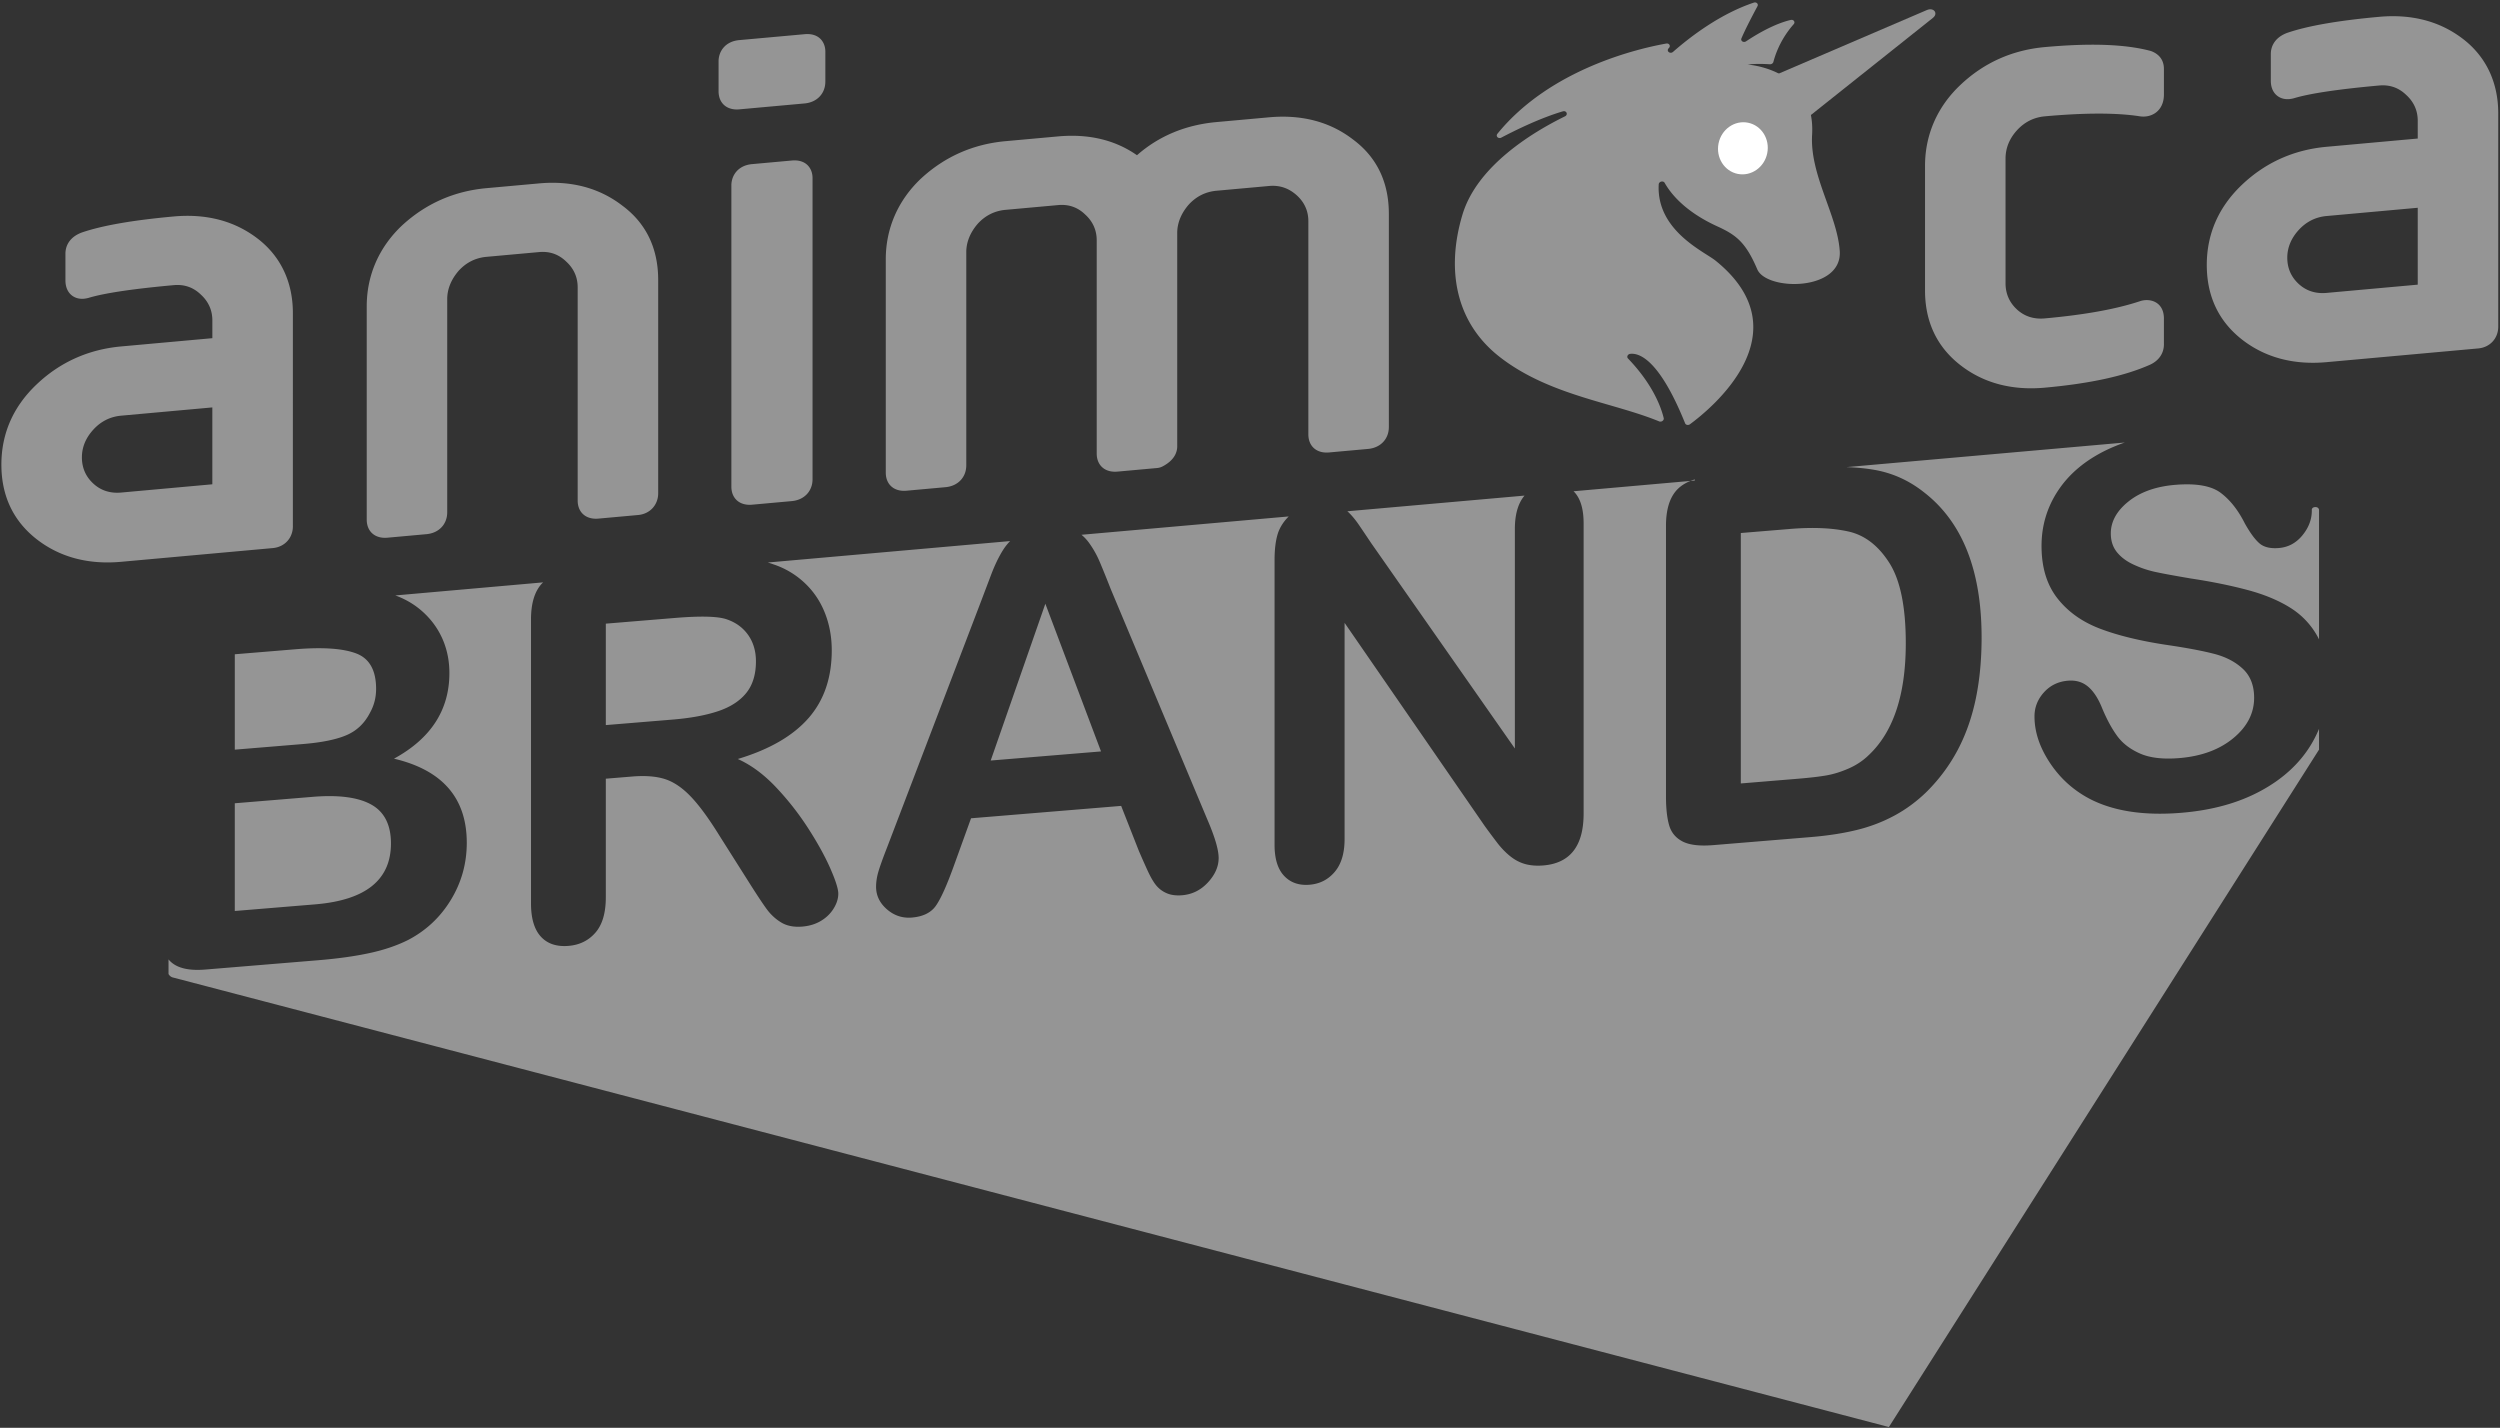
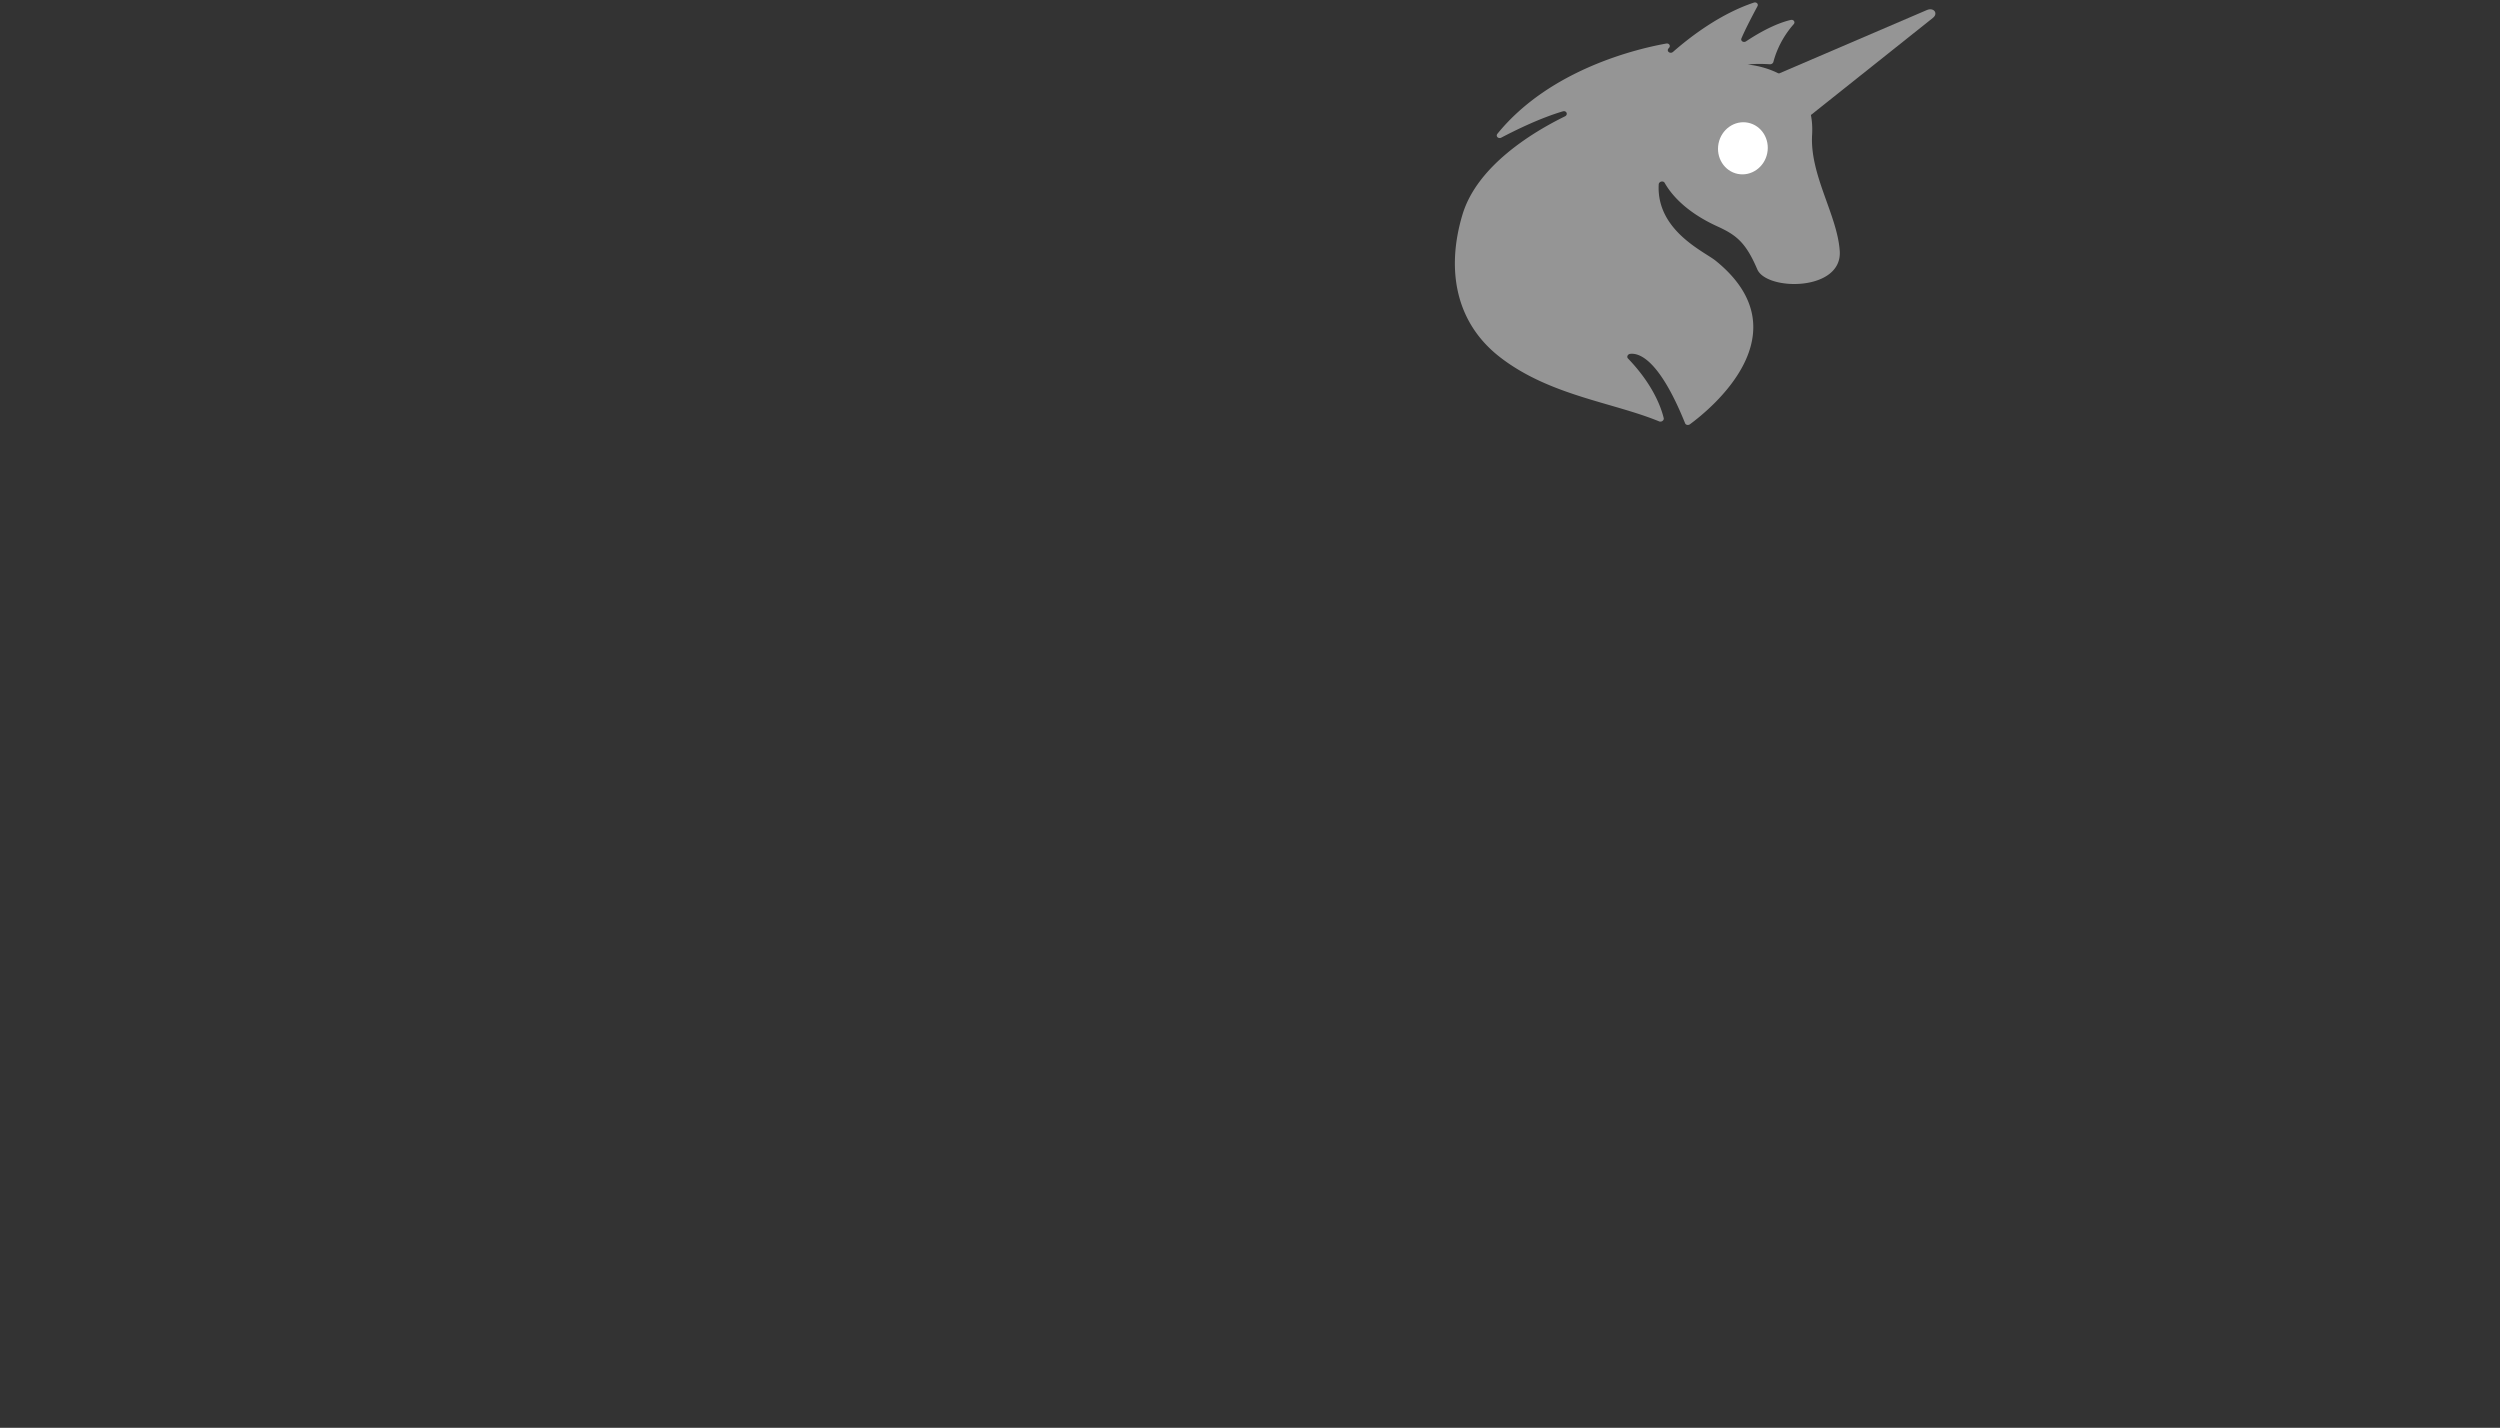
<svg xmlns="http://www.w3.org/2000/svg" width="935" height="534" fill="none">
  <rect width="100%" height="100%" fill="#333333" stroke="none" />
-   <path fill-rule="evenodd" clip-rule="evenodd" d="m370.519 284.438 41.262-3.405-20.82-55.232-20.442 58.637Zm-143.944-13.256 25.058-2.066c6.719-.555 12.372-1.601 16.957-3.142 4.584-1.539 8.086-3.804 10.504-6.797 2.417-2.991 3.627-6.936 3.627-11.831 0-3.826-.975-7.121-2.921-9.879-1.947-2.757-4.648-4.713-8.101-5.873-3.266-1.11-9.703-1.27-19.312-.477l-25.812 2.129v37.936Zm49.91-230.283 24.452-2.214c4.631-.42 7.746-3.704 7.746-8.171V19.309c0-3.596-2.399-7.007-7.746-6.522L276.485 15c-5.347.485-7.74 4.329-7.74 7.925v11.204c.001 4.468 3.11 7.189 7.74 6.77Zm227.41 150.315-.154-.136.154.136ZM296.151 60.033l-14.873 1.347c-5.348.483-7.746 4.341-7.746 7.941v112.665c0 4.463 3.115 7.188 7.746 6.768l14.873-1.346c4.625-.419 7.74-3.706 7.74-8.171V66.573c.001-3.599-2.393-7.024-7.74-6.54ZM689.94 174.692l.369.012-.369-.012Zm-185.699 16.816c1.352 1.271 2.732 2.945 4.146 5.024a997.68 997.68 0 0 1 4.381 6.51l53.79 76.893v-82.083c0-5.334 1.146-9.429 3.438-12.287.062-.074.128-.139.19-.212l-66.291 5.861c.115.1.236.19.346.294Zm229.141-54.791c8.579 6.586 19.134 9.379 31.376 8.271 16.958-1.535 29.804-4.345 39.346-8.579 3.3-1.503 5.199-4.276 5.199-7.617v-9.633c.011-6.299-5.243-7.773-8.962-6.505-8.994 2.977-20.625 5.08-35.583 6.433-4.088.37-7.589-.742-10.413-3.341-2.833-2.613-4.275-5.906-4.275-9.828V59.32c0-3.904 1.442-7.476 4.271-10.583 2.837-3.107 6.338-4.857 10.417-5.227 14.94-1.352 26.903-1.353 35.527-.013 4.245.68 9.018-1.87 9.018-8.119v-9.636c0-3.167-1.695-5.563-4.982-6.698-9.479-2.511-22.423-2.983-39.563-1.432-12.231 1.108-22.88 5.896-31.632 14.22-8.608 8.155-13.165 18.616-13.165 30.213v46.599c0 11.788 4.512 21.222 13.421 28.073Zm-394.362 46.81 14.622-1.323c4.631-.42 7.747-3.707 7.747-8.172V94.291c0-3.733 1.472-7.342 4.278-10.598 2.82-3.091 6.322-4.841 10.414-5.212l19.661-1.779c3.938-.357 7.318.801 10.153 3.562 2.846 2.61 4.275 5.849 4.275 9.612v79.74c0 4.465 3.125 7.187 7.756 6.768l14.868-1.345a5.65 5.65 0 0 0 2.122-.655c4.432-2.364 5.367-5.373 5.367-7.493V87.15c0-3.748 1.471-7.357 4.284-10.6 2.82-3.091 6.321-4.841 10.409-5.211l19.656-1.779c3.976-.36 7.386.796 10.413 3.539 2.846 2.61 4.281 5.848 4.281 9.611v79.741c0 4.464 3.118 7.187 7.748 6.768l14.612-1.322c4.631-.42 7.746-3.707 7.746-8.172v-79.74c0-11.873-4.535-21.247-13.415-27.822-8.591-6.616-19.158-9.394-31.386-8.287l-19.656 1.779c-11.589 1.049-21.565 5.215-29.748 12.402-8.144-5.709-18.045-8.075-29.486-7.04l-19.661 1.781c-12.119 1.096-22.742 5.776-31.637 13.991-8.609 8.159-13.164 18.614-13.164 30.227v79.741c.001 4.466 3.113 7.189 7.741 6.77Zm344.163 106.46c2.637-.47 5.37-1.323 8.195-2.561 2.826-1.236 5.275-2.85 7.35-4.842 9.357-8.68 14.036-22.682 14.036-42.012 0-13.617-2.06-23.646-6.17-30.085-4.116-6.437-9.187-10.333-15.216-11.688-6.028-1.352-13.314-1.678-21.854-.973l-18.464 1.523v93.664l21.196-1.749c4.646-.383 8.289-.809 10.927-1.277Zm-573.647-93.156V117.09c0-11.597-4.554-21.232-13.168-27.844-8.596-6.615-19.163-9.393-31.386-8.287-15.316 1.386-26.856 3.392-34.487 6.033-5.438 2.078-6.022 6.14-6.022 7.786v10.074c0 1.954.518 3.565 1.52 4.787 1.291 1.547 3.225 2.285 5.443 2.084.365-.033 1.257-.191 1.614-.298 5.917-1.801 16.654-3.399 31.932-4.782 3.931-.356 7.322.802 10.162 3.562 2.84 2.61 4.274 5.849 4.274 9.612v6.664l-34.092 3.085c-12.248 1.109-22.89 5.883-31.637 14.204C4.95 152.064.519 162.155.519 173.771c0 11.77 4.517 21.221 13.425 28.073 8.582 6.584 19.139 9.378 31.382 8.269l56.711-5.132c4.417-.401 7.499-3.76 7.499-8.15Zm-30.119-15.704-34.092 3.087c-4.089.37-7.594-.743-10.409-3.343-2.85-2.61-4.284-5.905-4.284-9.827 0-3.765 1.434-7.266 4.284-10.37 2.815-3.092 6.32-4.843 10.409-5.213l34.092-3.086v28.752Zm765.891 114.778c-8.289 4.45-18.118 7.144-29.484 8.082-13.629 1.125-24.87-.521-33.726-4.937-6.281-3.185-11.384-7.705-15.309-13.563-3.925-5.858-5.887-11.705-5.887-17.541 0-3.39 1.177-6.388 3.53-9 2.356-2.609 5.354-4.065 8.998-4.366 2.951-.243 5.447.492 7.489 2.205 2.04 1.715 3.783 4.364 5.229 7.947 1.757 4.249 3.658 7.763 5.699 10.544 2.041 2.782 4.913 4.976 8.62 6.584 3.704 1.608 8.571 2.164 14.602 1.666 8.29-.685 15.025-3.169 20.205-7.457 5.183-4.287 7.773-9.316 7.773-15.091 0-4.579-1.398-8.182-4.191-10.808-2.796-2.624-6.407-4.508-10.834-5.648-4.428-1.141-10.349-2.253-17.757-3.336-9.925-1.502-18.229-3.532-24.918-6.086-6.688-2.555-11.996-6.353-15.92-11.395-3.927-5.042-5.889-11.547-5.889-19.517 0-7.593 2.072-14.51 6.218-20.752 4.145-6.24 10.142-11.27 17.991-15.087a63.513 63.513 0 0 1 6.937-2.848l-104.146 9.208c3.813.124 7.334.461 10.543 1.026 6.783 1.198 12.938 3.985 18.463 8.361 14.382 11.114 21.573 29.222 21.573 54.324 0 8.283-.724 15.906-2.166 22.864-1.445 6.96-3.674 13.31-6.688 19.049-3.017 5.74-6.878 10.97-11.588 15.688-3.707 3.634-7.757 6.634-12.153 9.006-4.396 2.372-9.122 4.173-14.179 5.404-5.056 1.233-10.754 2.111-17.097 2.636l-36.459 3.008c-5.086.42-8.918-.032-11.49-1.358-2.576-1.324-4.256-3.352-5.042-6.079-.785-2.727-1.177-6.318-1.177-10.775V196.67c0-6.025 1.351-10.496 4.052-13.418 1.308-1.415 3.014-2.539 5.103-3.386l-43.74 3.868c.097.096.201.18.295.28 2.324 2.477 3.485 6.382 3.485 11.715v108.536c0 12.112-5.023 18.582-15.071 19.411-2.513.208-4.774.032-6.783-.522-2.01-.557-3.894-1.545-5.651-2.97-1.761-1.423-3.392-3.123-4.899-5.103a332.319 332.319 0 0 1-4.521-6.075l-52.472-76.06v80.861c0 5.271-1.225 9.358-3.674 12.257-2.449 2.9-5.591 4.51-9.42 4.826-3.958.326-7.13-.777-9.515-3.311-2.388-2.533-3.581-6.402-3.581-11.611V209.503c0-4.518.503-8.105 1.508-10.762.856-2.098 2.125-3.959 3.791-5.59l-77.512 6.854a16.06 16.06 0 0 1 2.738 2.898 36.04 36.04 0 0 1 4.05 7.15c1.099 2.578 2.497 6.023 4.192 10.339l36.081 86.072c2.826 6.545 4.239 11.355 4.239 14.43 0 3.2-1.336 6.244-4.004 9.133-2.67 2.885-5.887 4.485-9.656 4.796-2.199.182-4.083-.056-5.652-.71-1.571-.656-2.889-1.611-3.956-2.874-1.07-1.261-2.214-3.237-3.439-5.93a317.653 317.653 0 0 1-3.156-7.129l-6.594-16.775-56.145 4.632-6.595 18.242c-2.576 7.116-4.774 11.958-6.594 14.522-1.823 2.564-4.805 4.021-8.95 4.362-3.518.29-6.626-.74-9.326-3.09-2.701-2.35-4.05-5.157-4.05-8.42 0-1.883.313-3.854.941-5.915.627-2.059 1.664-4.938 3.109-8.633l35.327-92.531c1.003-2.655 2.213-5.845 3.626-9.571 1.414-3.725 2.92-6.845 4.522-9.363a20.332 20.332 0 0 1 2.6-3.277l-90.629 8.014c.768.225 1.524.467 2.256.74a31.28 31.28 0 0 1 11.493 6.865c3.328 3.114 5.856 6.845 7.583 11.188 1.727 4.345 2.592 9.027 2.592 14.047 0 10.292-2.906 18.753-8.715 25.383-5.81 6.63-14.617 11.718-26.424 15.265 4.961 2.226 9.703 5.727 14.225 10.498a105.2 105.2 0 0 1 12.105 15.427c3.547 5.514 6.312 10.527 8.29 15.037 1.979 4.513 2.967 7.648 2.967 9.403 0 1.821-.581 3.673-1.742 5.558-1.163 1.884-2.748 3.427-4.758 4.628s-4.333 1.911-6.97 2.129c-3.142.259-5.78-.262-7.913-1.559-2.137-1.299-3.974-3.016-5.512-5.147-1.539-2.132-3.627-5.286-6.264-9.461l-11.211-17.714c-4.02-6.508-7.615-11.42-10.786-14.735-3.172-3.316-6.392-5.497-9.656-6.546-3.266-1.049-7.381-1.368-12.341-.959l-9.797.81v44.336c0 5.836-1.288 10.242-3.862 13.215-2.576 2.974-5.935 4.632-10.08 4.974-4.461.368-7.913-.791-10.363-3.476-2.449-2.683-3.673-6.818-3.673-12.404V231.696c0-6.025 1.349-10.497 4.05-13.419.153-.165.331-.313.494-.471l-55.291 4.889a30.823 30.823 0 0 1 3.833 1.67c3.264 1.676 6.153 3.902 8.667 6.674a29.334 29.334 0 0 1 5.746 9.41c1.319 3.5 1.978 7.259 1.978 11.274 0 13.806-6.91 24.48-20.725 32.021 18.149 4.276 27.225 14.761 27.225 31.453 0 7.719-1.978 14.833-5.935 21.34-3.956 6.509-9.295 11.515-16.014 15.018-4.209 2.105-9.044 3.744-14.508 4.915-5.464 1.174-11.839 2.06-19.123 2.661l-42.204 3.482c-6.093.503-10.442-.502-13.047-3.019a9.185 9.185 0 0 1-.715-.781v5.465s.523 1.007 1.538 1.273c34.614 9.067 641.879 168.158 641.879 168.158l160.875-253.355v-7.769a44.154 44.154 0 0 1-3.122 6.135c-4.302 7.009-10.598 12.736-18.889 17.185Zm20.69-106.258c-1.341 0-1.388.955-1.388.955.001.117.01.235.01.352 0 3.326-1.177 6.42-3.533 9.281-2.354 2.863-5.29 4.438-8.807 4.728-3.203.264-5.638-.335-7.302-1.799-1.664-1.462-3.471-3.933-5.417-7.413-2.513-5-5.526-8.815-9.043-11.444-3.518-2.627-9.17-3.62-16.957-2.978-7.223.597-13.047 2.663-17.476 6.196-4.427 3.535-6.642 7.53-6.642 11.985 0 2.763.755 5.085 2.263 6.968 1.507 1.885 3.579 3.439 6.217 4.664a38.502 38.502 0 0 0 8.008 2.728c2.699.594 7.159 1.419 13.376 2.473 7.787 1.179 14.838 2.604 21.149 4.28 6.313 1.676 11.682 3.9 16.108 6.672 4.429 2.773 7.882 6.457 10.362 11.053.139.258.261.534.392.798v-48.544c.001 0-.173-.955-1.32-.955ZM921.179 14.58c-8.595-6.615-19.156-9.393-31.386-8.286-15.315 1.386-26.854 3.392-34.481 6.033-5.441 2.077-6.026 6.14-6.026 7.786v10.074c0 1.954.518 3.565 1.525 4.786 1.291 1.547 3.22 2.285 5.438 2.084.367-.033 1.258-.19 1.617-.298 5.908-1.799 16.65-3.399 31.928-4.781 3.938-.357 7.322.801 10.158 3.562 2.851 2.609 4.281 5.849 4.281 9.611v6.663l-34.096 3.087c-12.252 1.109-22.889 5.883-31.642 14.205-8.728 8.292-13.159 18.383-13.159 29.999 0 11.77 4.513 21.213 13.417 28.075 8.587 6.583 19.142 9.376 31.384 8.268l56.712-5.133c4.412-.399 7.495-3.758 7.495-8.149V42.424c0-11.597-4.555-21.232-13.165-27.844Zm-16.947 91.882-34.096 3.086c-4.088.37-7.587-.743-10.409-3.342-2.843-2.611-4.283-5.905-4.283-9.827 0-3.765 1.44-7.266 4.283-10.371 2.822-3.092 6.321-4.842 10.409-5.212l34.096-3.087v28.753Zm-36.689 165.59a36.73 36.73 0 0 0-.19.456l.19-.456Zm-177.004-97.341ZM144.901 201.1l14.622-1.324c4.63-.419 7.736-3.706 7.736-8.171v-79.741c0-3.732 1.471-7.34 4.284-10.599 2.82-3.091 6.32-4.84 10.409-5.21l19.666-1.78c3.937-.357 7.313.802 10.152 3.562 2.844 2.61 4.279 5.849 4.279 9.611v79.741c0 4.464 3.115 7.188 7.745 6.77l14.879-1.348c4.407-.398 7.49-3.758 7.49-8.148v-79.742c0-11.871-4.54-21.245-13.417-27.821-8.589-6.616-19.062-9.402-31.128-8.309l-19.666 1.779c-12.109 1.097-22.738 5.777-31.632 13.992-8.61 8.159-13.164 18.614-13.164 30.228v79.74c.001 4.465 3.115 7.189 7.745 6.77Zm488.948-21.803c-.56.175-1.101.361-1.614.569l1.614-.142v-.427ZM87.812 280.372l25.623-2.113c6.972-.575 12.356-1.679 16.156-3.311 3.8-1.63 6.704-4.379 8.714-8.249 1.569-2.766 2.356-5.779 2.356-9.043 0-6.965-2.482-11.388-7.443-13.27-4.961-1.881-12.529-2.402-22.703-1.563l-22.703 1.873v35.676Zm51.059 20.545c-4.899-2.733-12.216-3.699-21.95-2.896l-29.109 2.402v40.288l30.051-2.479c18.903-1.561 28.356-9.149 28.356-22.768 0-6.964-2.45-11.812-7.348-14.547Zm8.979-78.222-.136-.049.136.049Z" fill="#959595" />
  <path d="m676.399 43.713 46.514-37.027c2.11-1.679.301-4.025-2.253-2.93l-56.73 24.338c7.958 2.927 13.922 13.848 12.469 15.619Z" fill="#959595" />
  <path d="M688.063 93.881c-.892-13.444-11.213-28.364-10.337-43.453.179-3.088-.063-5.813-.624-8.218a23.258 23.258 0 0 0-.565-2.025c-1.227-3.7-3.244-6.55-5.594-8.742-7.172-6.7-17.401-7.281-17.298-7.294 2.854-.382 6.495-.225 8.277-.109.604.04 1.178-.345 1.321-.878 1.799-6.749 5.325-11.551 7.596-14.105.703-.79-.023-1.85-1.106-1.595-6.347 1.498-13.058 5.556-16.686 7.985-.951.638-2.161-.121-1.75-1.093 1.499-3.549 4.391-9.032 6-12.026.451-.84-.402-1.67-1.381-1.343-12.313 4.117-23.299 12.38-30.189 18.407-1.086.951-2.634-.268-1.671-1.316.048-.051.095-.103.145-.154.71-.765.053-1.822-1.015-1.633-10.325 1.838-43.402 9.431-63.148 33.742-.759.932.351 2.02 1.462 1.435 5.303-2.787 14.598-7.349 23.01-9.821 1.372-.404 2.063 1.249.782 1.876-11.765 5.762-32.836 18.367-38.341 36.787-6.104 20.412-2.712 40.309 14.083 53.307 18.508 14.327 42.13 16.844 59.479 23.986.875.361 1.917-.392 1.713-1.238-.928-3.855-3.932-12.477-13.362-22.291-.588-.61-.095-1.619.851-1.729 3.345-.396 10.875 2.071 20.514 25.976.258.641 1.172.822 1.81.356 7.432-5.451 43.068-34.161 9.563-61.2-4.166-3.362-22.185-11.223-21.25-28.518.058-1.077 1.7-1.49 2.228-.561 2.316 4.104 7.713 10.816 19.789 16.312 7.065 3.217 10.592 6.051 14.847 16.017 3.478 8.15 31.852 8.303 30.847-6.844Z" fill="#959595" />
  <path d="M660.947 57.298c-1.063 5.287-6.004 8.753-11.032 7.741-5.029-1.012-8.242-6.12-7.179-11.405 1.063-5.285 6.002-8.752 11.032-7.74 5.029 1.012 8.243 6.12 7.179 11.404Z" fill="#fff" />
</svg>